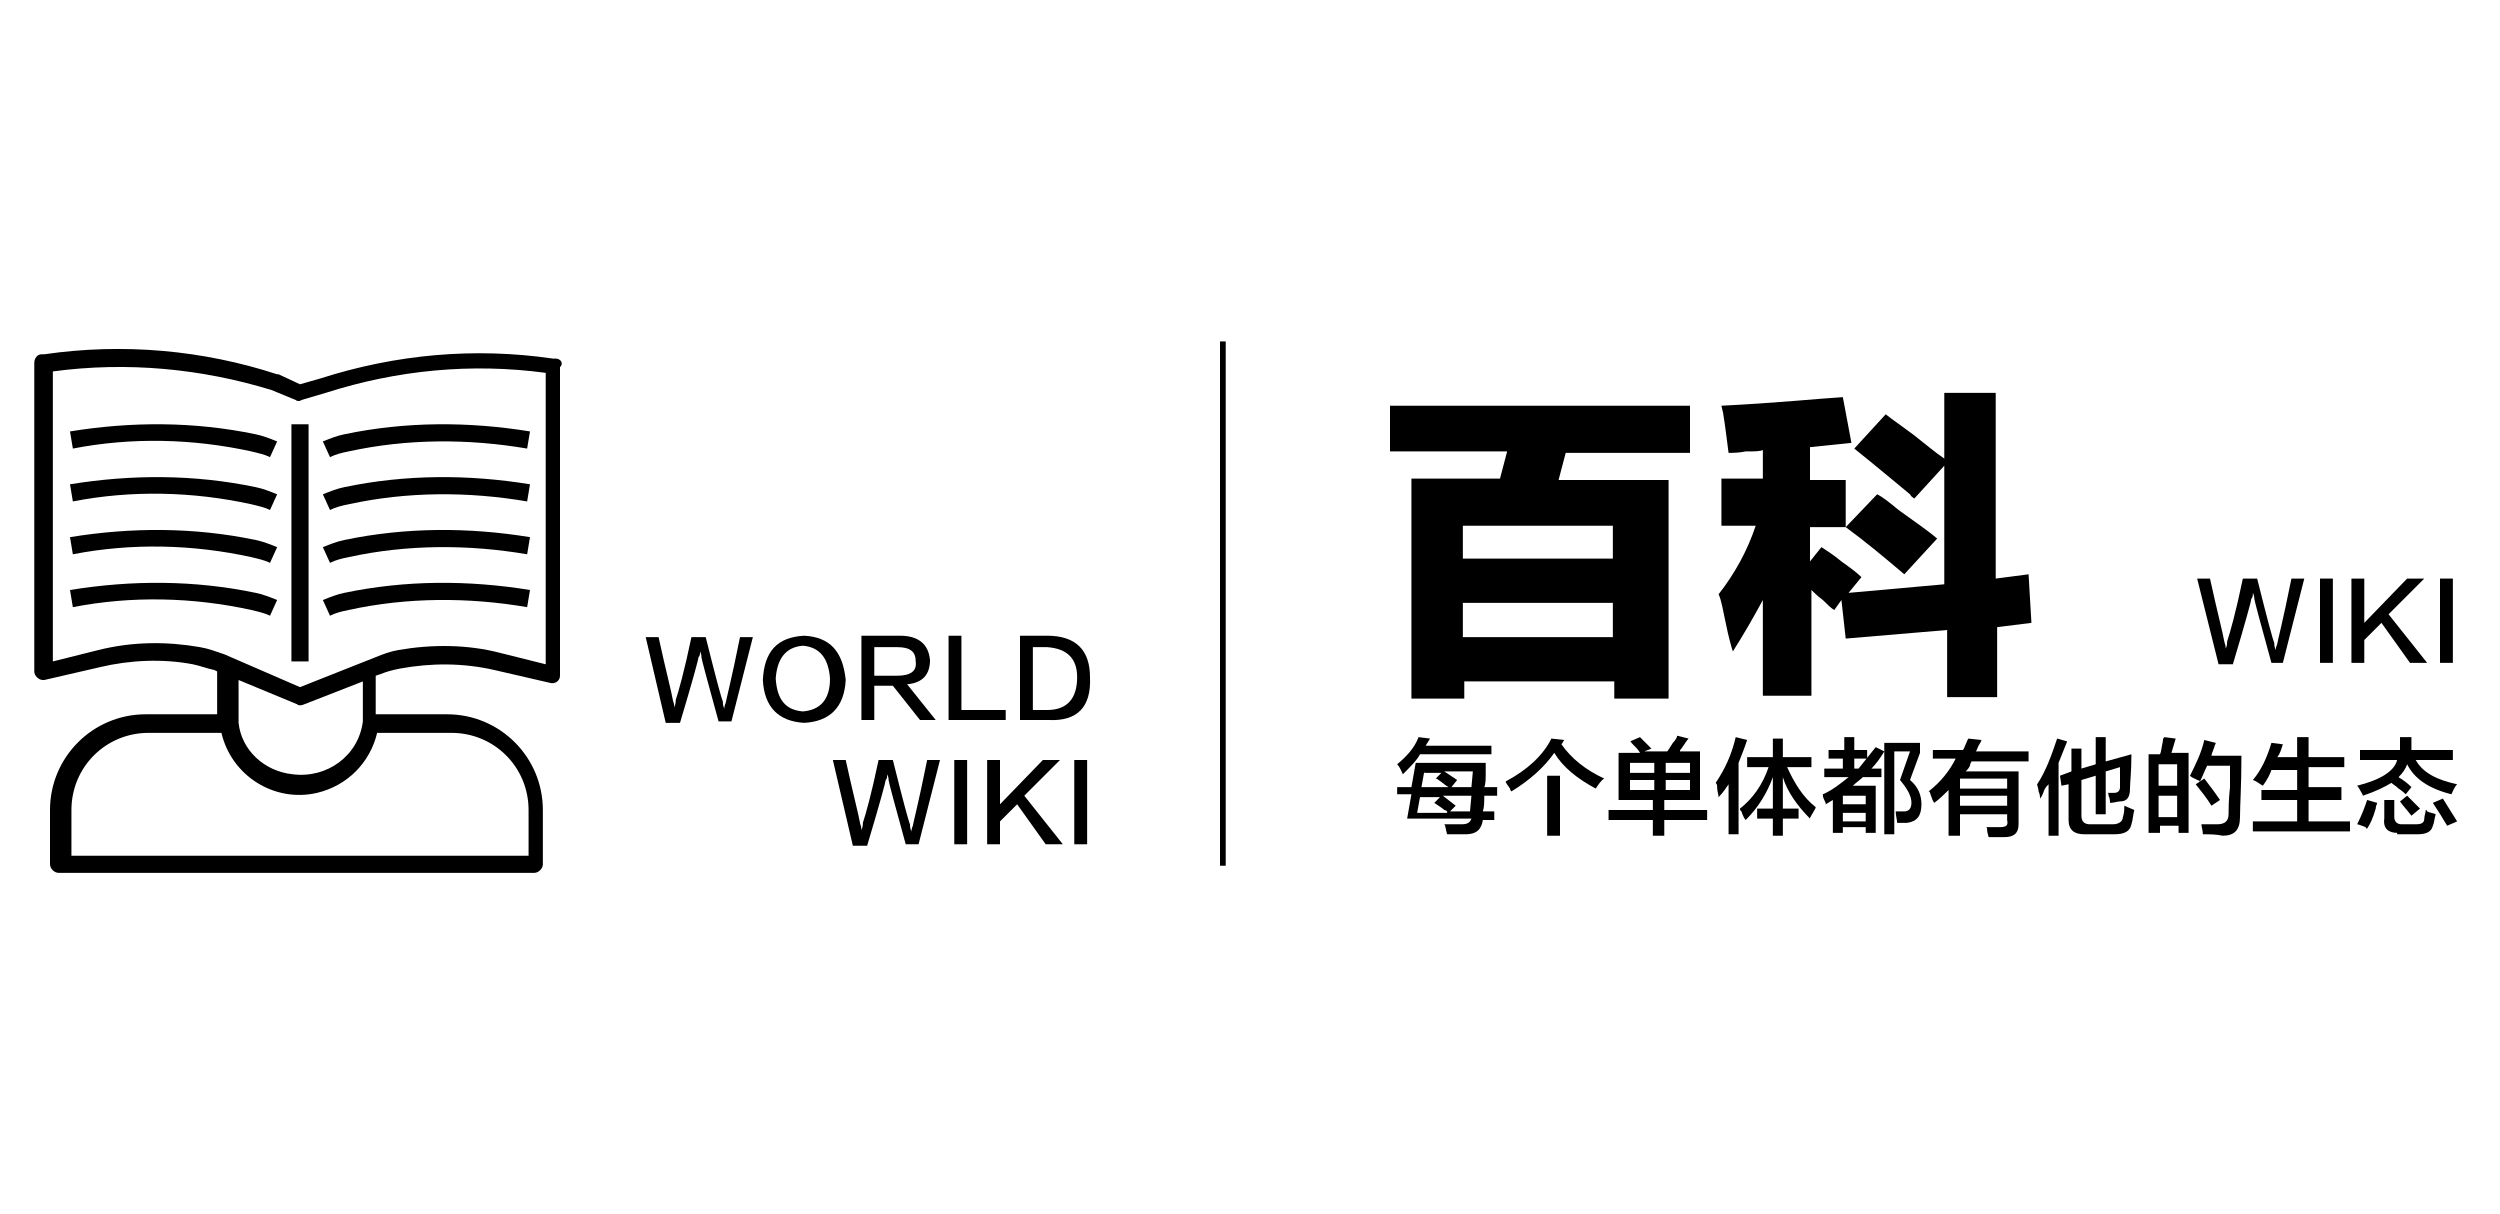
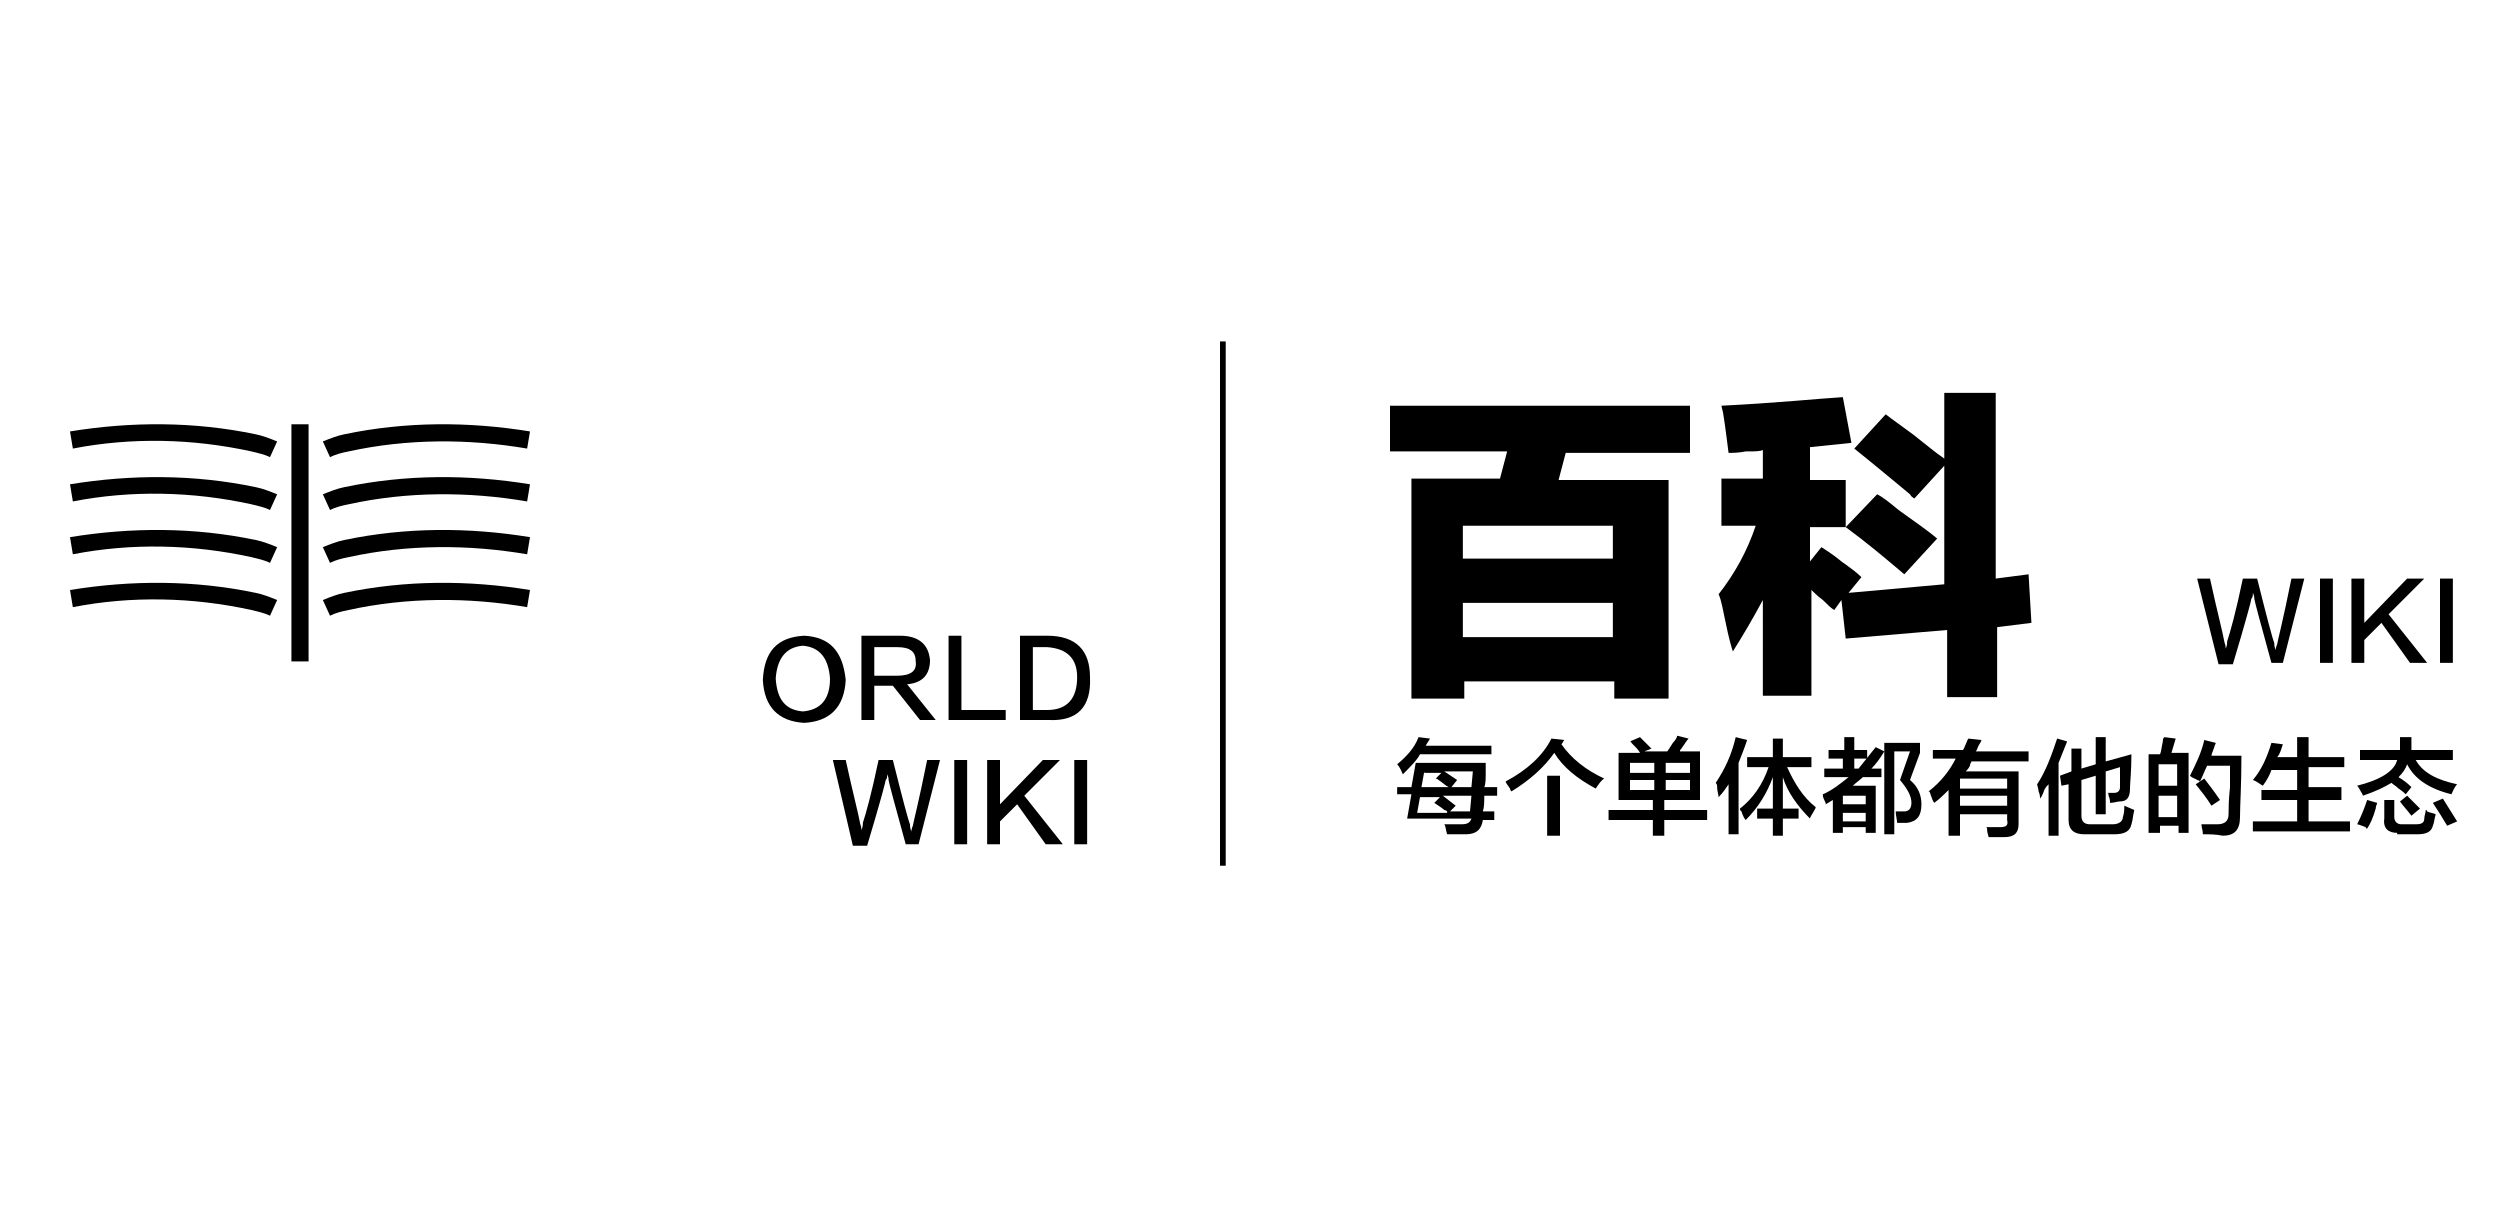
<svg xmlns="http://www.w3.org/2000/svg" version="1.1" id="图层_1" x="0px" y="0px" viewBox="0 0 175 85" style="enable-background:new 0 0 175 85;" xml:space="preserve">
  <g id="XMLID_4586_">
    <rect id="XMLID_4627_" x="85.4" y="23.9" width="0.4" height="36.7" />
    <g id="XMLID_4626_">
      <path id="XMLID_77_" d="M97.8,55.7v-0.6h1l0.3-1.7h4.9c0,0.1,0,0.3,0,0.6c0,0.5,0,0.9-0.1,1.1h0.9v0.6h-0.9c0,0.4,0,0.8-0.1,1.1    h0.8v0.6h-0.8c-0.1,0.7-0.5,1-1.2,1h-1.3c-0.1-0.3-0.1-0.6-0.2-0.7c0.1,0,0.5,0,1.2,0c0.4,0,0.6-0.1,0.7-0.4h-4.5l0.3-1.7H97.8z     M98.2,54.2c-0.1-0.2-0.2-0.5-0.4-0.7c0.6-0.5,1.2-1.1,1.5-1.9l0.8,0.1c-0.1,0.2-0.2,0.3-0.3,0.5h4.6v0.6h-5    C99.2,53.2,98.7,53.7,98.2,54.2z M101.3,56.8c0,0-0.1-0.1-0.2-0.1c-0.1-0.1-0.4-0.3-0.7-0.5l0.4-0.4h-1.4l-0.2,1.1H101.3z     M99.7,54l-0.2,1.1h1.9c-0.2-0.1-0.4-0.3-0.7-0.5c-0.1-0.1-0.2-0.1-0.2-0.1l0.4-0.4H99.7z M102.9,56.8l0.1-1.1h-2l0.9,0.7    l-0.4,0.4H102.9z M103.1,54h-2c0.3,0.2,0.6,0.4,0.9,0.6l-0.4,0.5h1.4L103.1,54z" />
      <path id="XMLID_84_" d="M111.7,55.2c-1.3-0.7-2.3-1.5-2.9-2.5c-0.7,1-1.7,1.9-3,2.7c0,0-0.1-0.1-0.1-0.2c-0.2-0.3-0.3-0.4-0.3-0.5    c1.5-0.8,2.6-1.8,3.2-3l0.9,0.1c-0.1,0.1-0.1,0.2-0.2,0.3c0.7,1,1.7,1.8,3,2.4C112.1,54.6,111.9,54.9,111.7,55.2z M108.3,58.5    v-4.2h0.9v4.2H108.3z" />
      <path id="XMLID_87_" d="M113.3,56v-3.3h1.5c-0.1-0.2-0.3-0.4-0.6-0.7c0,0,0-0.1-0.1-0.1l0.7-0.3c0.1,0.1,0.4,0.4,0.7,0.7    c0.1,0.1,0.1,0.1,0.1,0.1l-0.5,0.2h1.6c0.1-0.1,0.2-0.3,0.4-0.6c0.2-0.2,0.3-0.4,0.3-0.5l0.8,0.2c-0.1,0.1-0.3,0.4-0.5,0.7    c-0.1,0.1-0.1,0.1-0.1,0.2h1.4V56h-2.5v0.7h3v0.7h-3v1.1h-0.8v-1.1h-3.1v-0.7h3.1V56H113.3z M114.1,53.4v0.7h1.7v-0.7H114.1z     M114.1,54.6v0.7h1.7v-0.7H114.1z M118.3,53.4h-1.7v0.7h1.7V53.4z M116.6,54.6v0.7h1.7v-0.7H116.6z" />
      <path id="XMLID_93_" d="M121,58.5v-3.6c-0.2,0.3-0.4,0.6-0.7,0.9c0-0.2-0.1-0.4-0.1-0.7c0-0.1,0-0.2-0.1-0.3    c0.6-0.9,1.1-1.9,1.4-3.2l0.8,0.2c-0.2,0.6-0.4,1.1-0.6,1.6v5H121z M122.3,53.7V53h1.8v-1.3h0.7V53h2v0.7h-1.7    c0.5,1.1,1.1,2.1,2,2.8c0,0.1-0.1,0.2-0.2,0.4c-0.1,0.2-0.2,0.3-0.2,0.4c-0.9-0.9-1.6-1.9-1.9-2.9v2.2h1.1v0.7h-1.1v1.2h-0.7v-1.2    H123v-0.7h1.1v-2.2c-0.4,1.1-1,2.1-1.9,3c-0.1-0.1-0.2-0.3-0.3-0.6c-0.1-0.1-0.1-0.1-0.1-0.2c0.9-0.7,1.6-1.7,2-2.9H122.3z" />
      <path id="XMLID_96_" d="M128,53.1v-0.6h1.1v-0.9h0.7v0.9h0.9v0.6h-0.9v0.7h0.3c0.4-0.5,0.8-1,1.2-1.5l0.6,0.3    c-0.3,0.5-0.6,0.9-0.9,1.2h0.7v0.6h-1.3c-0.2,0.2-0.5,0.4-0.7,0.6h1.6v3.3h-0.7v-0.4H129v0.4h-0.7V56l-0.5,0.3    c0-0.1,0-0.1-0.1-0.3c-0.1-0.2-0.1-0.3-0.1-0.4c0.7-0.3,1.3-0.8,1.8-1.2h-1.7v-0.6h1.3v-0.7H128z M129,55.7v0.6h1.6v-0.6H129z     M129,56.9v0.6h1.6v-0.6H129z M131.9,58.5V52h2.5v0.7l-0.7,1.9c0.6,0.5,0.8,1.1,0.8,1.7c0,0.8-0.3,1.2-1,1.3c-0.2,0-0.4,0-0.7,0    c0-0.2-0.1-0.5-0.1-0.8c0.1,0,0.3,0,0.6,0c0.3,0,0.5-0.2,0.5-0.6c0-0.5-0.3-1-0.8-1.6l0.7-2h-1.1v5.8H131.9z" />
      <path id="XMLID_101_" d="M135.3,53.2v-0.7h2.1c0.1-0.1,0.1-0.2,0.2-0.4c0.1-0.2,0.1-0.3,0.2-0.4l0.9,0.1c0,0.1-0.1,0.2-0.2,0.4    c-0.1,0.2-0.1,0.3-0.2,0.4h3.7v0.7h-4c0,0.1-0.1,0.1-0.1,0.3c-0.1,0.2-0.2,0.3-0.3,0.4h3.7v3.7c0,0.6-0.3,0.9-1,0.9    c-0.3,0-0.7,0-1.1,0c0-0.1-0.1-0.3-0.1-0.5c0-0.1,0-0.2-0.1-0.2c0.3,0,0.6,0,1,0c0.4,0,0.6-0.1,0.5-0.5V57h-3.3v1.5h-0.8v-3.2    c-0.3,0.3-0.6,0.6-1,0.9c-0.1-0.1-0.2-0.4-0.3-0.7c0-0.1-0.1-0.1-0.1-0.1c0.9-0.7,1.5-1.5,1.9-2.3H135.3z M137.2,54.5v0.7h3.3    v-0.7H137.2z M137.2,55.7v0.7h3.3v-0.7H137.2z" />
      <path id="XMLID_105_" d="M142.8,55.9c0-0.1,0-0.3-0.1-0.5c0-0.2-0.1-0.4-0.1-0.5c0.6-0.9,1-2,1.4-3.2l0.7,0.2    c-0.2,0.5-0.4,1-0.6,1.5v5.1h-0.7v-3.6c-0.1,0.1-0.2,0.2-0.3,0.4C143,55.6,142.9,55.8,142.8,55.9z M146.7,57.1v-2.8l-1,0.3v2.5    c0,0.4,0.2,0.6,0.6,0.6h1.6c0.4,0,0.7-0.2,0.7-0.5c0.1-0.3,0.1-0.5,0.1-0.8c0.2,0.1,0.5,0.2,0.7,0.3c-0.1,0.4-0.1,0.7-0.2,1    c-0.1,0.5-0.5,0.7-1.2,0.7h-2.1c-0.7,0-1.1-0.3-1.1-1v-2.5l-0.5,0.1l-0.1-0.7L145,54v-1.6h0.7v1.4l1-0.3v-1.9h0.7v1.7l1.8-0.5    c0,1.2-0.1,2-0.1,2.4c0,0.6-0.2,0.9-0.7,0.9c-0.2,0-0.4,0.1-0.7,0.1c0-0.1,0-0.3-0.1-0.5c0-0.1,0-0.2-0.1-0.2c0.1,0,0.3,0,0.5,0    c0.2,0,0.4-0.1,0.4-0.4c0-0.3,0-0.8,0-1.4l-1,0.3v3H146.7z" />
      <path id="XMLID_108_" d="M150.4,58.4v-5.6h0.8c0.1-0.2,0.1-0.5,0.2-0.9c0-0.1,0-0.2,0.1-0.3l0.8,0.1c-0.1,0.3-0.2,0.7-0.3,1h1.2    v5.6h-0.7v-0.5h-1.3v0.5H150.4z M151.1,53.5V55h1.3v-1.5H151.1z M151.1,55.7v1.5h1.3v-1.5H151.1z M154.2,58.4    c0-0.3-0.1-0.5-0.1-0.7c0.1,0,0.3,0,0.5,0c0.2,0,0.4,0,0.6,0c0.5,0,0.8-0.2,0.8-0.7c0-0.3,0-1,0.1-1.9c0-0.7,0-1.2,0-1.5h-1.6    c-0.2,0.4-0.3,0.7-0.5,1.1c0,0-0.1-0.1-0.2-0.1c-0.1-0.1-0.3-0.1-0.5-0.3c0.4-0.8,0.8-1.6,1-2.5l0.8,0.2c0,0.1-0.1,0.2-0.1,0.3    c-0.1,0.3-0.2,0.5-0.2,0.6h2.1c0,2.1-0.1,3.5-0.1,4.3c0,0.9-0.4,1.3-1.2,1.3C155.1,58.4,154.7,58.4,154.2,58.4z M154.8,56.4    c-0.3-0.5-0.7-1-1.1-1.5l0.6-0.4c0.3,0.4,0.7,0.9,1.1,1.5L154.8,56.4z" />
      <path id="XMLID_114_" d="M158.4,55c-0.2-0.1-0.4-0.3-0.7-0.4c0.6-0.7,1-1.6,1.3-2.6l0.8,0.1c-0.1,0.3-0.2,0.7-0.4,0.9h1.4v-1.4    h0.8v1.4h2.5v0.7h-2.5v1.4h2.3V56h-2.3v1.5h2.9v0.7h-6.8v-0.7h3.1V56h-2.5v-0.7h2.5v-1.4h-1.8C158.9,54.2,158.7,54.6,158.4,55z" />
      <path id="XMLID_116_" d="M168.4,55.6c-0.1-0.1-0.2-0.2-0.5-0.4c-0.2-0.2-0.4-0.3-0.5-0.4c-0.5,0.3-1.1,0.6-2,0.9    c0-0.1-0.1-0.2-0.2-0.4c-0.1-0.2-0.2-0.3-0.2-0.3c1.6-0.4,2.6-1,2.8-1.8h-2.6v-0.7h2.8c0-0.2,0-0.6,0-0.9h0.8c0,0.4,0,0.7,0,0.9    h2.9v0.7h-2.6c0.5,0.9,1.5,1.4,2.9,1.7c-0.2,0.2-0.3,0.5-0.4,0.7c-1.6-0.4-2.6-1.1-3.1-2.1c-0.1,0.3-0.3,0.6-0.6,0.9    c0.1,0.1,0.2,0.1,0.3,0.2c0.3,0.2,0.5,0.4,0.6,0.5L168.4,55.6z M165.7,58c0,0-0.1,0-0.1-0.1c-0.3-0.1-0.5-0.2-0.6-0.2    c0.3-0.6,0.5-1.1,0.7-1.7l0.7,0.2c0,0.1-0.1,0.2-0.1,0.4C166.1,57.3,165.9,57.7,165.7,58z M167.8,58.3c-0.6,0-1-0.3-0.9-1V56h0.7    v1.2c0,0.3,0.2,0.5,0.5,0.5h1c0.4,0,0.6-0.1,0.6-0.4c0-0.2,0.1-0.4,0.1-0.6c0,0,0.1,0,0.1,0.1c0.2,0.1,0.4,0.1,0.6,0.2    c-0.1,0.3-0.1,0.6-0.2,0.8c-0.1,0.4-0.4,0.6-1.1,0.6H167.8z M168.8,57.1c-0.3-0.4-0.6-0.7-0.8-1l0.5-0.4c0.3,0.3,0.6,0.6,0.9,0.9    L168.8,57.1z M171.3,57.8c-0.3-0.5-0.6-1-1-1.6l0.7-0.3c0.3,0.5,0.7,1.1,1,1.6L171.3,57.8z" />
    </g>
    <g id="XMLID_4625_">
      <path id="XMLID_69_" d="M153.8,40.5h0.9c0.5,2.3,0.9,3.8,1,4.4c0,0.1,0.1,0.2,0.1,0.5h0c0.1-0.2,0.1-0.4,0.1-0.5    c0.2-0.6,0.6-2,1.1-4.4h1c0.7,2.8,1.1,4.3,1.2,4.5c0,0.1,0,0.3,0.1,0.5h0c0-0.2,0.1-0.4,0.1-0.4c0-0.1,0.4-1.6,1-4.6h0.9l-1.5,5.9    H159c-0.8-2.9-1.2-4.4-1.2-4.5c0-0.1,0-0.2-0.1-0.4h0c0,0.2,0,0.3-0.1,0.4c0,0.1-0.4,1.6-1.3,4.6h-1L153.8,40.5z" />
      <path id="XMLID_71_" d="M162.4,46.4v-5.9h0.9v5.9H162.4z" />
      <path id="XMLID_73_" d="M169.9,46.4h-1.2l-2-2.8l-1.2,1.2v1.6h-0.9v-5.9h0.9v3.1l3-3.1h1.2l-2.5,2.5L169.9,46.4z" />
      <path id="XMLID_75_" d="M170.8,46.4v-5.9h0.9v5.9H170.8z" />
    </g>
    <g id="XMLID_4622_">
      <path id="XMLID_33_" d="M97.1,28.4h21.2v3.3h-8.7l-0.5,1.9h7.7v15.3h-3.8v-1.2h-10.5v1.2h-3.7V33.5h6.2l0.5-1.9h-8.2V28.4z     M102.4,36.8v2.3h10.5v-2.3H102.4z M102.4,42.2v2.4h10.5v-2.4H102.4z" />
      <path id="XMLID_66_" d="M139.9,48.8h-3.6v-4.7l-7.1,0.6l-0.3-2.7l-0.5,0.7c-0.2-0.1-0.5-0.4-0.8-0.7c-0.4-0.3-0.6-0.5-0.8-0.7v7.4    h-3.4V42c-0.7,1.3-1.4,2.5-2.1,3.6c-0.1-0.3-0.3-1-0.5-2c-0.2-0.9-0.3-1.6-0.5-2c1.1-1.4,2-3,2.6-4.8h-2.4v-3.3h2.9v-2    c-0.2,0.1-0.6,0.1-1.2,0.1c-0.5,0.1-0.9,0.1-1.2,0.1c-0.1-0.7-0.2-1.7-0.4-2.9c0,0.1,0,0-0.1-0.4c4-0.2,6.8-0.5,8.5-0.6l0.6,3.2    c-0.9,0.1-1.9,0.2-2.9,0.3v2.3h2.5v3.3h-2.5v2.4l0.8-1c0.3,0.2,0.8,0.5,1.4,1c0.7,0.5,1.1,0.8,1.4,1.1l-0.9,1.1l6.7-0.6v-8.3    l-2.1,2.3c-0.1-0.1-0.2-0.1-0.3-0.3c-1.1-0.9-2.4-2-3.9-3.2l2.2-2.4c0.5,0.4,1.1,0.8,1.9,1.4c0.9,0.7,1.6,1.3,2.2,1.7v-4.6h3.6v13    l2.3-0.3l0.2,3.4l-2.4,0.3V48.8z M131.4,34.6c0.4,0.2,0.9,0.6,1.5,1.1c1.1,0.8,2,1.4,2.7,2l-2.3,2.5c-1.3-1.1-2.6-2.2-4.1-3.3    L131.4,34.6z" />
    </g>
    <g id="XMLID_3952_">
      <g id="XMLID_228_">
-         <path id="XMLID_240_" d="M45.2,44.6h0.9c0.5,2.3,0.9,3.8,1,4.4c0,0.1,0.1,0.2,0.1,0.5h0c0.1-0.2,0.1-0.4,0.1-0.5     c0.2-0.6,0.6-2,1.1-4.4h1c0.7,2.8,1.1,4.3,1.2,4.5c0,0.1,0,0.3,0.1,0.5h0c0-0.2,0.1-0.4,0.1-0.4c0-0.1,0.4-1.6,1-4.6h0.9     l-1.5,5.9h-0.9c-0.8-2.9-1.2-4.4-1.2-4.5c0-0.1,0-0.2-0.1-0.4h0c0,0.2,0,0.3-0.1,0.4c0,0.1-0.4,1.6-1.3,4.6h-1L45.2,44.6z" />
        <path id="XMLID_237_" d="M56.3,44.5c1.8,0.1,2.7,1.1,2.9,3.1c-0.1,1.9-1.1,2.9-2.9,3c-1.8-0.1-2.8-1.1-2.9-3     C53.5,45.6,54.4,44.6,56.3,44.5z M56.2,49.8c1.2-0.1,1.9-0.8,1.9-2.3c-0.1-1.4-0.7-2.2-1.9-2.3c-1.2,0.1-1.8,0.9-1.9,2.3     C54.4,49,55,49.7,56.2,49.8z" />
        <path id="XMLID_234_" d="M65.5,50.4h-1.1L62.5,48h-1.3v2.4h-0.9v-5.9H63c1.3,0,2,0.6,2.1,1.7c0,1-0.5,1.6-1.6,1.7L65.5,50.4z      M61.2,45.3v2h1.6c0.9,0,1.4-0.3,1.3-1c0-0.7-0.4-1-1.3-1H61.2z" />
        <path id="XMLID_232_" d="M70.4,50.4h-4v-5.9h0.9v5.2h3.1V50.4z" />
        <path id="XMLID_229_" d="M73.4,50.4h-2v-5.9h1.9c2,0,3,1,3,2.9C76.4,49.5,75.4,50.5,73.4,50.4z M73.3,45.3h-1v4.4h1     c1.4,0,2.1-0.8,2.1-2.3C75.4,46.1,74.7,45.4,73.3,45.3z" />
      </g>
    </g>
    <g id="XMLID_3951_">
      <path id="XMLID_23_" d="M58.3,53.2h0.9c0.5,2.3,0.9,3.8,1,4.4c0,0.1,0.1,0.2,0.1,0.5h0c0.1-0.2,0.1-0.4,0.1-0.5    c0.2-0.6,0.6-2,1.1-4.4h1c0.7,2.8,1.1,4.3,1.2,4.5c0,0.1,0,0.3,0.1,0.5h0c0-0.2,0.1-0.4,0.1-0.4c0-0.1,0.4-1.6,1-4.6h0.9l-1.5,5.9    h-0.9c-0.8-2.9-1.2-4.4-1.2-4.5c0-0.1,0-0.2-0.1-0.4h0c0,0.2,0,0.3-0.1,0.4c0,0.1-0.4,1.6-1.3,4.6h-1L58.3,53.2z" />
      <path id="XMLID_25_" d="M66.8,59.1v-5.9h0.9v5.9H66.8z" />
      <path id="XMLID_27_" d="M74.4,59.1h-1.2l-2-2.8L70,57.5v1.6h-0.9v-5.9H70v3.1l3-3.1h1.2l-2.5,2.5L74.4,59.1z" />
      <path id="XMLID_29_" d="M75.2,59.1v-5.9h0.9v5.9H75.2z" />
    </g>
    <g id="XMLID_3902_">
      <g id="XMLID_3948_">
        <g id="XMLID_3949_">
          <path id="XMLID_3950_" d="M24.1,30.4c-0.5,0.1-1,0.3-1.5,0.5l0.5,1.1c0.4-0.2,0.8-0.3,1.3-0.4c4.1-0.9,8.4-0.9,12.5-0.2l0.2-1.2      C32.8,29.5,28.4,29.5,24.1,30.4z" />
        </g>
      </g>
      <g id="XMLID_3945_">
        <g id="XMLID_3946_">
          <path id="XMLID_3947_" d="M24.1,34.1c-0.5,0.1-1,0.3-1.5,0.5l0.5,1.1c0.4-0.2,0.8-0.3,1.3-0.4c4.1-0.9,8.4-0.9,12.5-0.2l0.2-1.2      C32.8,33.2,28.4,33.2,24.1,34.1z" />
        </g>
      </g>
      <g id="XMLID_3942_">
        <g id="XMLID_3943_">
          <path id="XMLID_3944_" d="M24.1,37.8c-0.5,0.1-1,0.3-1.5,0.5l0.5,1.1c0.4-0.2,0.8-0.3,1.3-0.4c4.1-0.9,8.4-0.9,12.5-0.2l0.2-1.2      C32.8,36.9,28.4,36.9,24.1,37.8z" />
        </g>
      </g>
      <g id="XMLID_3925_">
        <g id="XMLID_3940_">
          <path id="XMLID_3941_" d="M24.1,41.5c-0.5,0.1-1,0.3-1.5,0.5l0.5,1.1c0.4-0.2,0.8-0.3,1.3-0.4c4.1-0.9,8.4-0.9,12.5-0.2l0.2-1.2      C32.8,40.6,28.4,40.6,24.1,41.5z" />
        </g>
      </g>
      <g id="XMLID_3922_">
        <g id="XMLID_3923_">
          <path id="XMLID_3924_" d="M17.9,30.4c-4.3-0.9-8.7-0.9-13-0.2l0.2,1.2c4.1-0.8,8.4-0.7,12.5,0.2c0.4,0.1,0.9,0.2,1.3,0.4      l0.5-1.1C18.9,30.7,18.4,30.5,17.9,30.4z" />
        </g>
      </g>
      <g id="XMLID_3919_">
        <g id="XMLID_3920_">
          <path id="XMLID_3921_" d="M17.9,34.1c-4.3-0.9-8.7-0.9-13-0.2l0.2,1.2c4.1-0.8,8.4-0.7,12.5,0.2c0.4,0.1,0.9,0.2,1.3,0.4      l0.5-1.1C18.9,34.4,18.4,34.2,17.9,34.1z" />
        </g>
      </g>
      <g id="XMLID_3916_">
        <g id="XMLID_3917_">
          <path id="XMLID_3918_" d="M17.9,37.8c-4.3-0.9-8.7-0.9-13-0.2l0.2,1.2c4.1-0.8,8.4-0.7,12.5,0.2c0.4,0.1,0.9,0.2,1.3,0.4      l0.5-1.1C18.9,38.1,18.4,37.9,17.9,37.8z" />
        </g>
      </g>
      <g id="XMLID_3913_">
        <g id="XMLID_3914_">
          <path id="XMLID_3915_" d="M17.9,41.5c-4.3-0.9-8.7-0.9-13-0.2l0.2,1.2c4.1-0.8,8.4-0.7,12.5,0.2c0.4,0.1,0.9,0.2,1.3,0.4      l0.5-1.1C18.9,41.8,18.4,41.6,17.9,41.5z" />
        </g>
      </g>
      <g id="XMLID_3906_">
        <g id="XMLID_3907_">
-           <path id="XMLID_3908_" d="M38.9,25.1l-0.2,0c-5.5-0.8-11-0.3-16.3,1.4L21,26.9l-1.5-0.7c0,0,0,0-0.1,0      c-5.2-1.7-10.8-2.2-16.3-1.4l-0.2,0c-0.3,0-0.5,0.3-0.5,0.6v21.6c0,0.3,0.3,0.6,0.6,0.6c0,0,0.1,0,0.1,0l3.9-0.9      c2.1-0.5,4.4-0.6,6.5-0.2c0.5,0.1,1,0.3,1.5,0.4l0.2,0.1V50h-5c-3.7,0-6.7,3-6.7,6.7v3.8c0,0.3,0.3,0.6,0.6,0.6h0h33.3      c0.3,0,0.6-0.3,0.6-0.6v0v-3.8c0-3.7-3-6.7-6.7-6.7h-5v-2.7l0.3-0.1c0.5-0.2,0.9-0.3,1.4-0.4c2.2-0.4,4.4-0.4,6.6,0.1l3.9,0.9      c0.3,0.1,0.7-0.1,0.7-0.5c0,0,0-0.1,0-0.1V25.7C39.5,25.4,39.2,25.1,38.9,25.1z M31.6,51.3c3,0,5.4,2.4,5.4,5.4v3.2H5v-3.2      c0-3,2.4-5.4,5.4-5.4h5.1c0.7,3,3.7,4.9,6.7,4.2c2.1-0.5,3.7-2.1,4.2-4.2H31.6z M16.7,50.6v-3l4.1,1.7c0.1,0.1,0.3,0.1,0.5,0      l4.1-1.6v2.8c-0.3,2.4-2.5,4-4.9,3.7C18.5,54,16.9,52.5,16.7,50.6z M38.2,46.5l-3.2-0.8c-2.3-0.6-4.8-0.6-7.1-0.2      c-0.6,0.1-1.1,0.3-1.6,0.5L21,48.1l-5.3-2.3c-0.6-0.2-1.1-0.4-1.7-0.5c-2.3-0.4-4.7-0.4-7.1,0.2l-3.2,0.8V26      c5.2-0.7,10.4-0.2,15.3,1.3l1.7,0.7c0.1,0.1,0.3,0.1,0.4,0l1.7-0.5c5-1.6,10.2-2.1,15.4-1.4V46.5z" />
-         </g>
+           </g>
      </g>
      <g id="XMLID_3903_">
        <g id="XMLID_3904_">
          <rect id="XMLID_3905_" x="20.4" y="29.7" width="1.2" height="16.6" />
        </g>
      </g>
    </g>
  </g>
  <g id="XMLID_20_">
</g>
  <g id="XMLID_122_">
</g>
  <g id="XMLID_123_">
</g>
  <g id="XMLID_124_">
</g>
  <g id="XMLID_125_">
</g>
  <g id="XMLID_126_">
</g>
</svg>